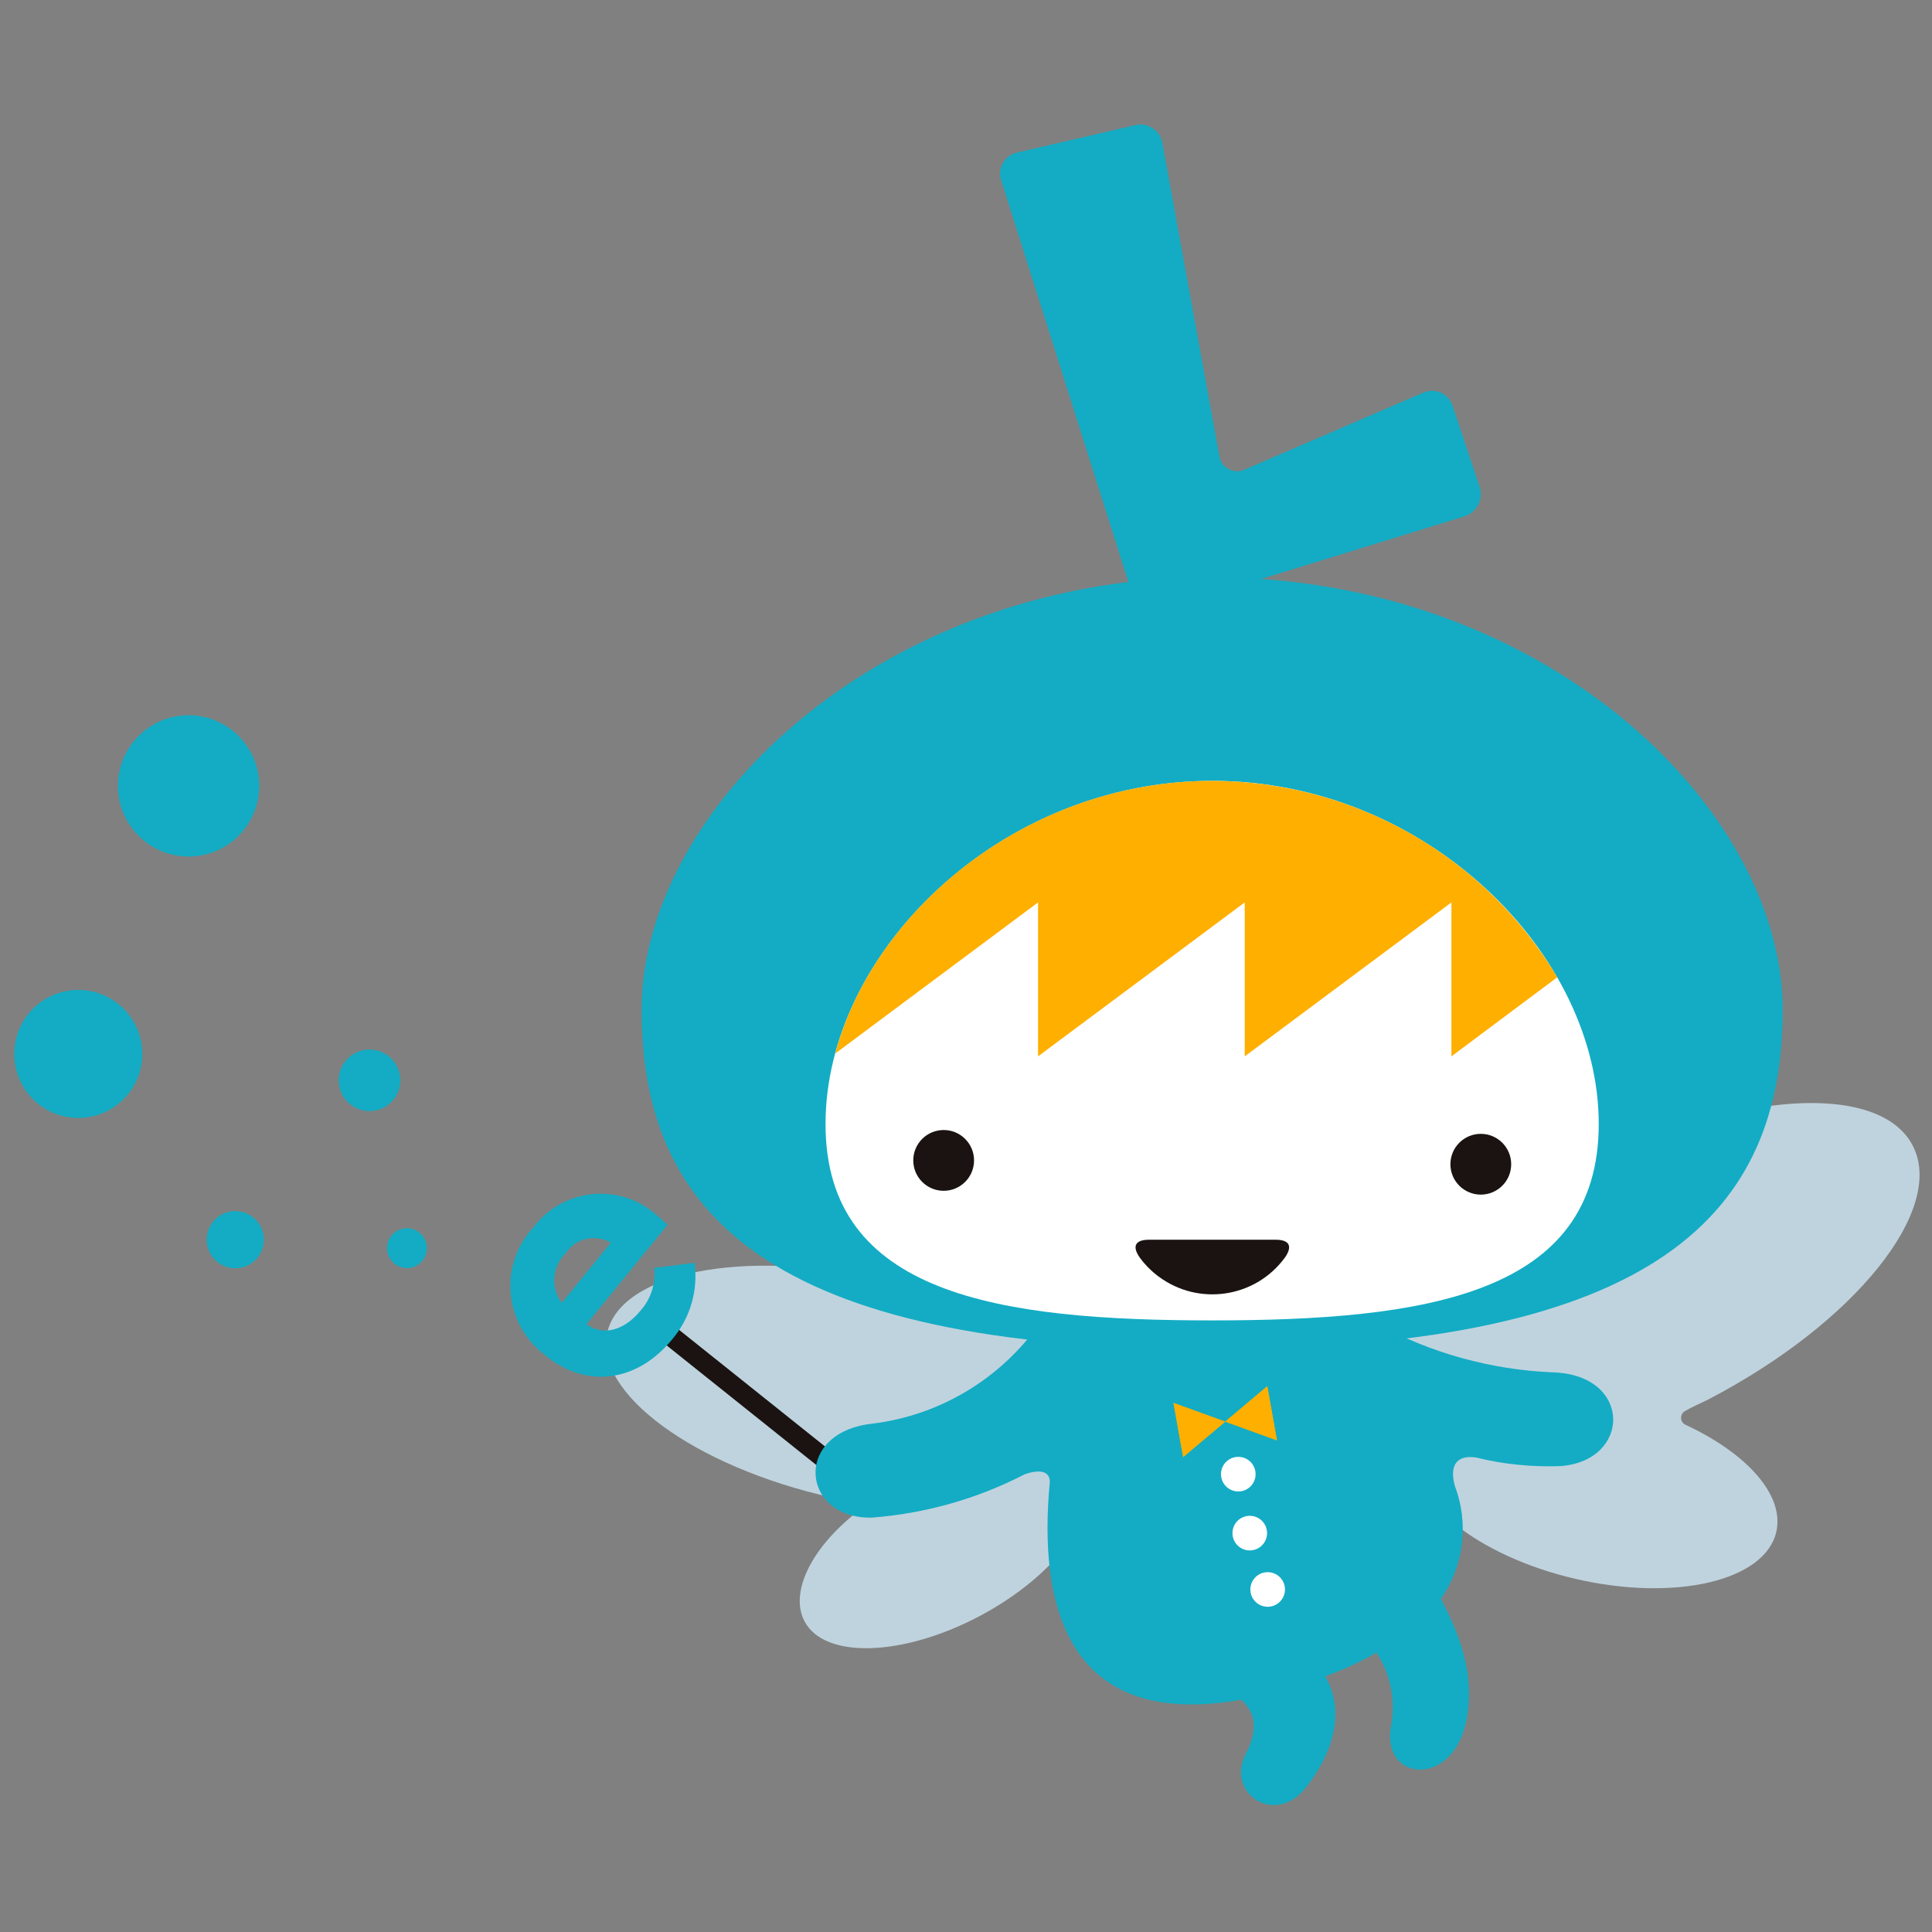
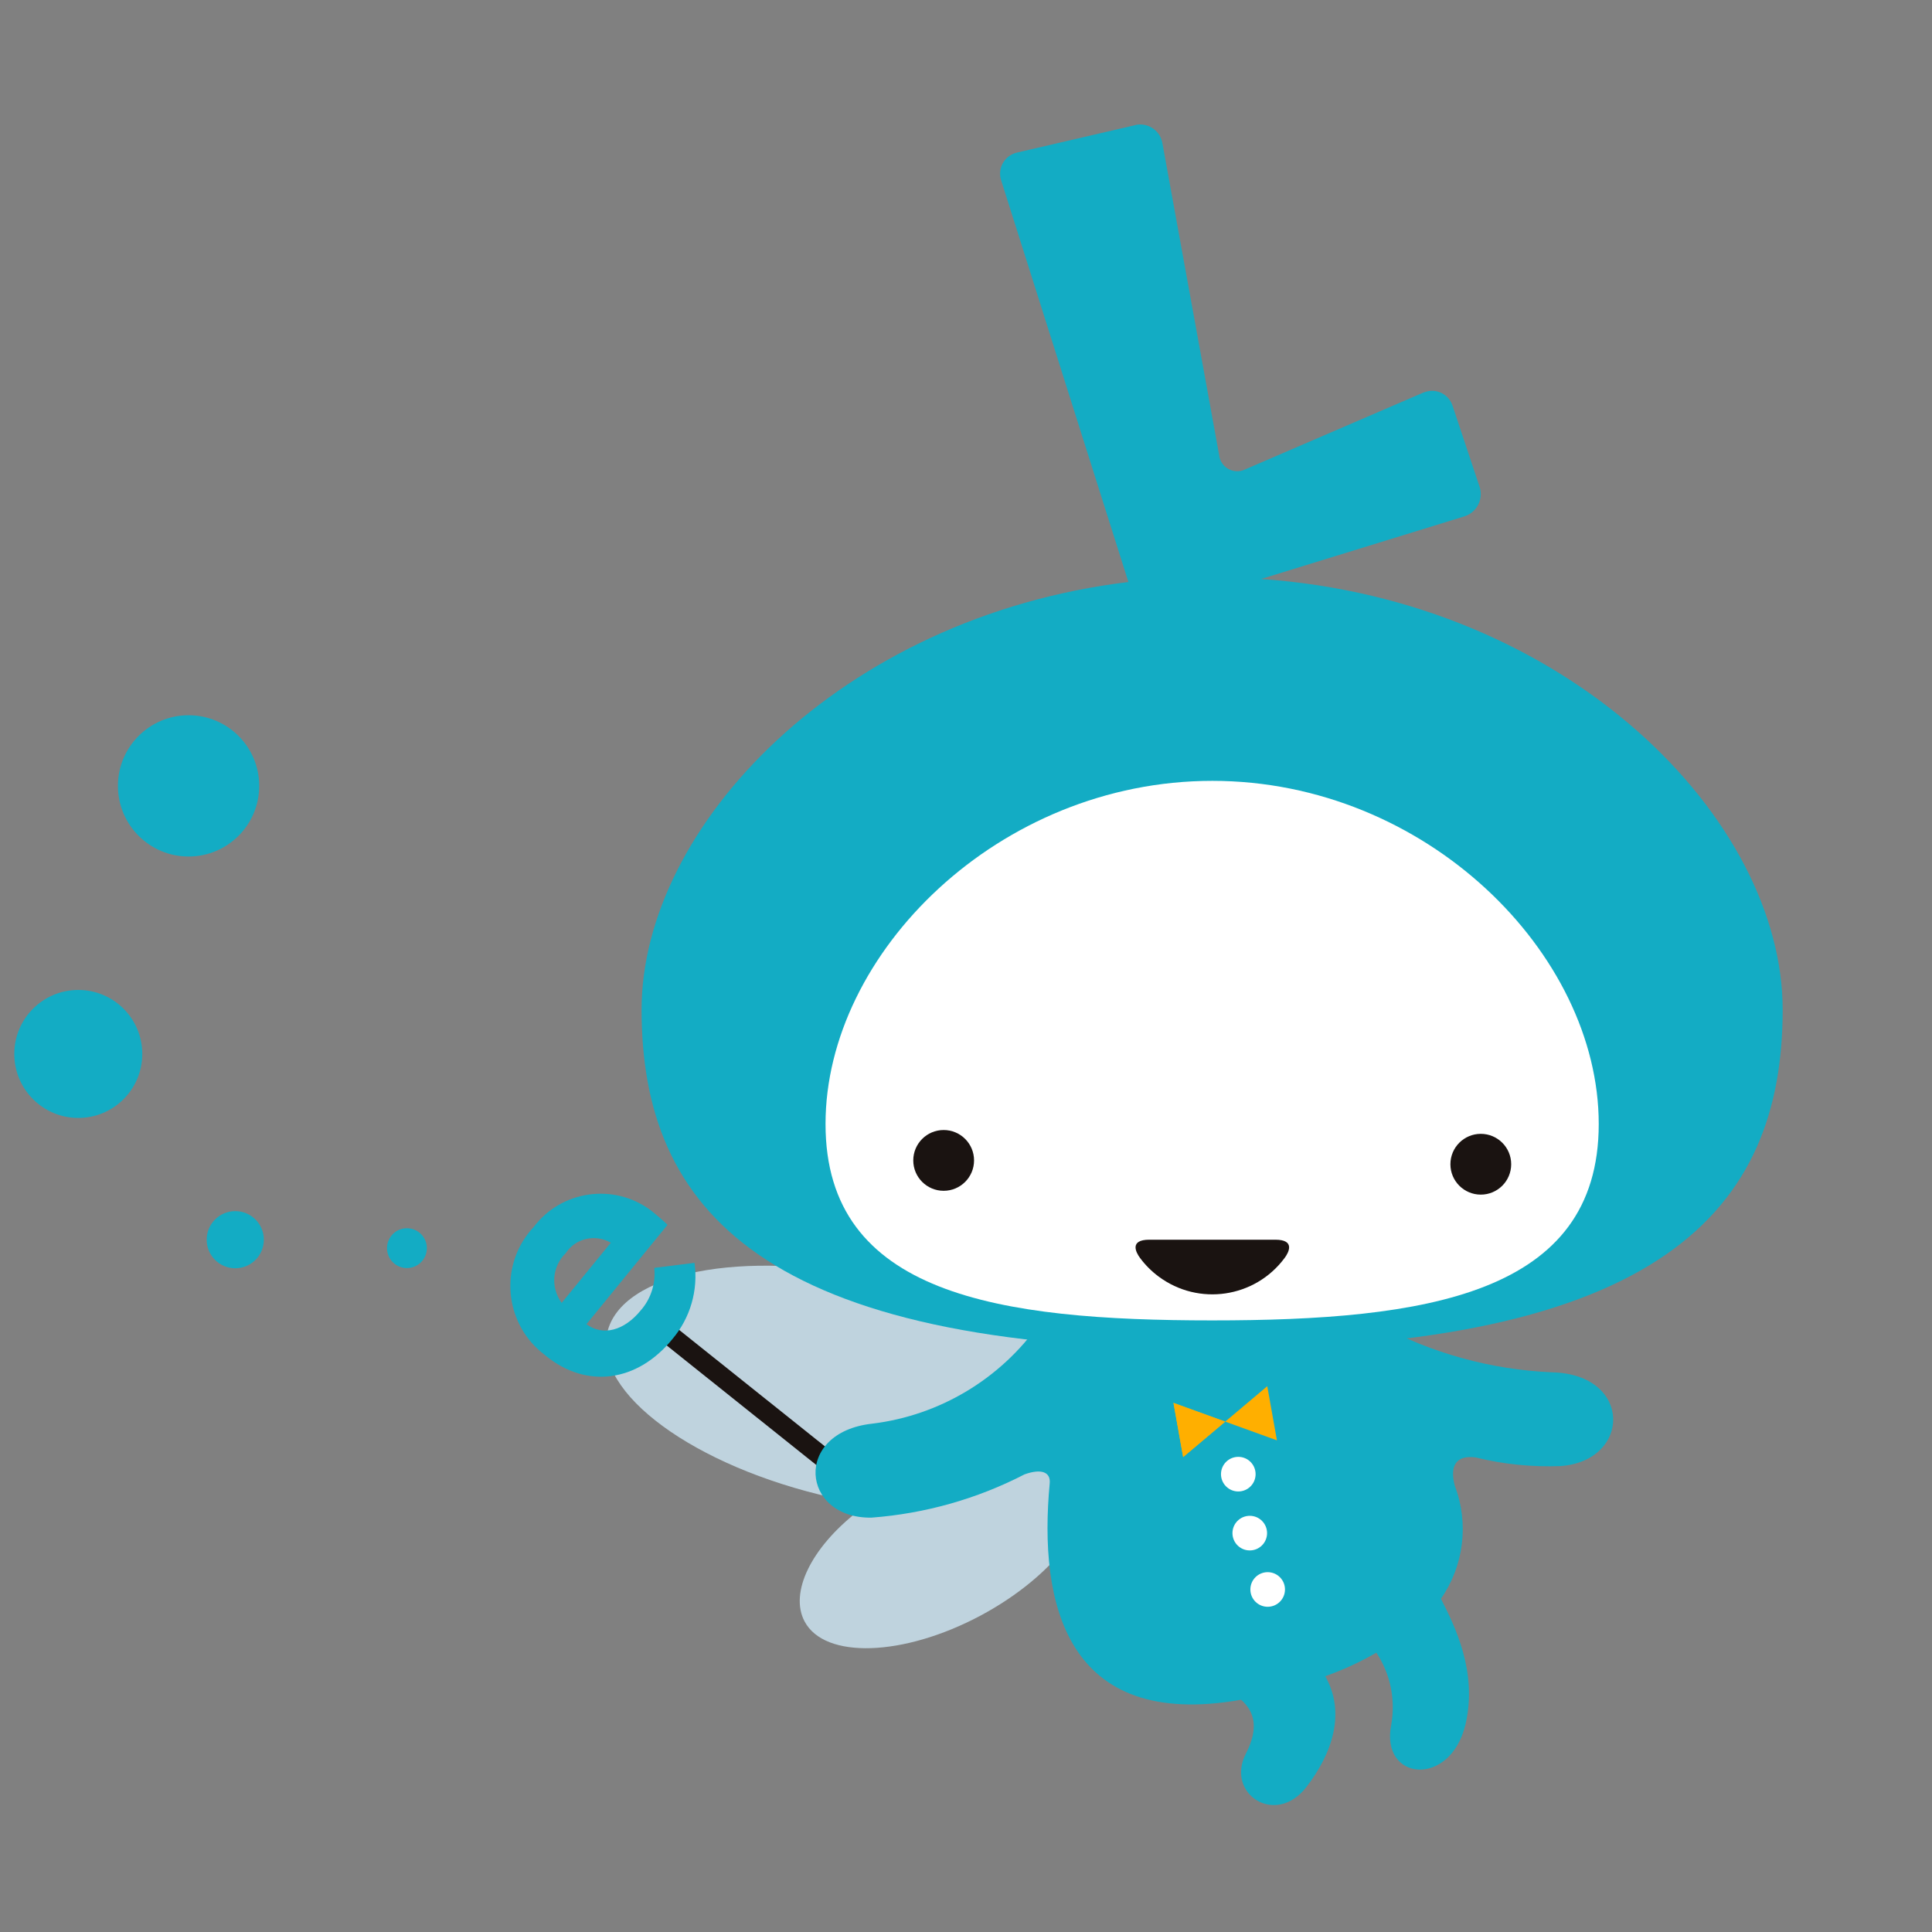
<svg xmlns="http://www.w3.org/2000/svg" version="1.1" id="レイヤー_1" x="0px" y="0px" viewBox="0 0 96 96" style="enable-background:new 0 0 96 96;" xml:space="preserve">
  <rect x="0" y="0" width="96" height="96" fill="#808080" stroke="none" />
  <style type="text/css">
	.st0{fill:#BFD3DE;}
	.st1{fill:#1A1311;}
	.st2{fill:#13ACC4;}
	.st3{fill:#FFFFFF;}
	.st4{fill:#FFAF00;}
</style>
  <g id="グループ_129-2_00000168828666891354402260000012092869383583075986_">
    <g id="グループ_55_00000075849384558208009730000008814150569849111970_">
      <g id="グループ_47_00000016764044297342980840000004068737949456849560_">
-         <path id="パス_247_00000168824661083835126980000007050352771383385512_" class="st0" d="M78.86,57.99     c7.28-3.78,14.52-4.26,16.18-1.07s-2.9,8.85-10.18,12.63c-0.37,0.19-0.76,0.34-1.1,0.55c-0.19,0.08-0.28,0.3-0.2,0.5     c0.04,0.1,0.12,0.17,0.22,0.21c3.04,1.42,4.91,3.5,4.48,5.32c-0.57,2.43-5.04,3.47-9.99,2.32c-4.85-1.13-8.35-3.94-7.96-6.35     c-0.69-0.3-1.26-0.82-1.63-1.48C67.02,67.42,71.58,61.77,78.86,57.99z" />
        <path id="パス_248_00000147216758092682449950000010087458458795956641_" class="st0" d="M30.17,66.23     c0.67-3,6.74-4.2,13.57-2.68c6.83,1.52,11.83,5.17,11.16,8.17c-0.16,0.63-0.51,1.18-1.02,1.58c0.85,1.9-1.42,4.98-5.16,6.98     c-3.83,2.04-7.74,2.17-8.74,0.29c-0.76-1.43,0.32-3.65,2.62-5.45c0.13-0.06,0.18-0.22,0.11-0.34l0,0     c-0.04-0.07-0.11-0.12-0.19-0.13c-0.39-0.07-0.79-0.15-1.19-0.24C34.5,72.88,29.5,69.22,30.17,66.23z" />
      </g>
      <g id="グループ_48_00000014629346656412382850000007610047062944181904_">
        <rect id="長方形_29_00000045585742477964914970000005399577019840766903_" x="36.62" y="63.56" transform="matrix(0.624 -0.781 0.781 0.624 -40.267 55.072)" class="st1" width="0.99" height="11.66" />
        <path id="パス_249_00000035494979553164218480000014898585185242231942_" class="st2" d="M27.05,67.31     c-1.88-1.43-2.25-4.12-0.82-6c0.09-0.12,0.18-0.23,0.28-0.33c1.38-1.84,4-2.21,5.84-0.83c0.07,0.06,0.15,0.12,0.22,0.18     c0,0,0.32,0.26,0.6,0.53l-4.03,4.94c0.81,0.6,1.87,0.33,2.7-0.69c0.51-0.58,0.75-1.35,0.67-2.11l2-0.25     c0.19,1.36-0.21,2.74-1.1,3.79c-1.73,2.13-4.26,2.49-6.3,0.82L27.05,67.31z M30.35,61.75c-0.77-0.45-1.76-0.22-2.24,0.52     c-0.68,0.66-0.76,1.71-0.2,2.47L30.35,61.75z" />
      </g>
      <path id="パス_250_00000049929868556018334820000001282749514003480511_" class="st2" d="M77.13,68.19    c-3.06-0.13-6.04-0.96-8.73-2.42H51.65c-1.94,2.75-4.96,4.56-8.3,4.97c-3.97,0.43-3.55,4.73-0.04,4.67    c2.65-0.2,5.24-0.93,7.6-2.15c0.84-0.3,1.3-0.11,1.25,0.44c-0.56,5.95,0.79,12.3,9.51,10.76c0.67,0.59,0.89,1.41,0.24,2.67    c-1.03,2,1.47,3.65,3,1.67c1.3-1.68,1.97-3.7,0.94-5.51c0.88-0.31,1.73-0.7,2.54-1.17c0.7,1.05,0.96,2.34,0.74,3.58    c-0.56,2.8,2.94,3.15,3.69-0.02c0.61-2.6-0.53-4.88-1.22-6.24c1.14-1.64,1.4-3.74,0.69-5.61c-0.26-0.95,0.03-1.55,1.04-1.41    c1.37,0.34,2.79,0.48,4.2,0.43C81.07,72.6,81.13,68.29,77.13,68.19z" />
      <circle id="楕円形_49_00000047019479948432093420000013695367232259754931_" class="st2" cx="20.22" cy="62.02" r="0.99" />
-       <circle id="楕円形_50_00000065771372220319790880000007021776345078724022_" class="st2" cx="18.36" cy="53.68" r="1.53" />
      <circle id="楕円形_51_00000102535341236655626180000014057645123613565367_" class="st2" cx="11.69" cy="61.6" r="1.42" />
      <circle id="楕円形_52_00000176742337942059285140000015817805462968910000_" class="st2" cx="3.89" cy="52.37" r="3.18" />
      <circle id="楕円形_53_00000086692238112999027240000003869922405755648422_" class="st2" cx="9.37" cy="39.05" r="3.51" />
      <circle id="楕円形_54_00000050640892572811114930000012948689224519079842_" class="st3" cx="61.53" cy="73.25" r="0.86" />
      <circle id="楕円形_55_00000016757415343516411520000014602205375255468474_" class="st3" cx="62.1" cy="76.18" r="0.86" />
      <circle id="楕円形_56_00000108290618783645532600000013849626438265983373_" class="st3" cx="62.99" cy="78.98" r="0.86" />
      <g id="グループ_49_00000066486193563969764030000015634868722850533800_">
        <path id="パス_251_00000060712774059986423270000013978716482482668934_" class="st4" d="M60.88,70.64l2.09-1.76l0.48,2.69     L60.88,70.64z" />
        <path id="パス_252_00000161597198938387725250000004365725110488429461_" class="st4" d="M60.88,70.64l-2.09,1.76l-0.48-2.69     L60.88,70.64z" />
      </g>
      <path id="パス_253_00000111170217924774530890000017310090493905200525_" class="st2" d="M62.66,28.77l10.1-3.11    c0.61-0.19,0.95-0.83,0.77-1.44l0,0l-0.01-0.03l-1.34-4.02c-0.18-0.56-0.77-0.88-1.34-0.7l0,0c-0.04,0.01-0.08,0.03-0.12,0.04    l-8.84,3.81c-0.44,0.22-0.98,0.05-1.21-0.4c-0.05-0.09-0.08-0.2-0.09-0.3l-2.82-15.5c-0.1-0.61-0.68-1.02-1.29-0.92l0,0L56.4,6.22    l-5.86,1.36c-0.58,0.13-0.95,0.7-0.82,1.28c0.01,0.04,0.02,0.07,0.03,0.11l6.32,19.95c-14.32,1.73-24.19,12.15-24.19,21.25    c0,9.95,6.03,16.87,28.35,16.87s28.35-6.91,28.35-16.87l0,0C88.58,40.72,77.96,29.83,62.66,28.77z" />
      <g id="グループ_50_00000047767102130324676350000001569006288674470590_">
-         <path id="パス_254_00000133488753460582497040000011942121248286462135_" class="st4" d="M60.88,70.64l2.09-1.76l0.48,2.69     L60.88,70.64z" />
        <path id="パス_255_00000109028609473057829550000015005557962080983231_" class="st4" d="M60.88,70.64l-2.09,1.76l-0.48-2.69     L60.88,70.64z" />
      </g>
      <g id="グループ_51_00000052063822617420065030000016764399714161352579_">
        <path id="パス_256_00000083067159114216101070000001243753531926659766_" class="st3" d="M41.02,55.85     c0,8.49,8.6,9.76,19.21,9.76s19.21-1.28,19.21-9.76S70.85,38.8,60.24,38.8S41.02,47.36,41.02,55.85z" />
      </g>
      <g id="グループ_52_00000083061598725216188880000007464275294483036580_">
        <circle id="楕円形_57_00000115473302811781649290000015557063137845172613_" class="st1" cx="46.89" cy="57.66" r="1.51" />
        <circle id="楕円形_58_00000014602826450978823960000013071264416405748378_" class="st1" cx="73.58" cy="57.85" r="1.51" />
      </g>
-       <path id="パス_257_00000044860590299183954560000006538853325142586777_" class="st4" d="M77.38,48.56    c-3.61-6.04-10.11-9.74-17.15-9.76c-9.15,0-16.8,6.36-18.73,13.55l10.08-7.51v7.65l10.27-7.65v7.65l10.27-7.65v7.65L77.38,48.56z" />
      <g id="グループ_54_00000176044541797859382210000012627920136411936948_">
        <g id="グループ_53_00000047036081647748981940000012122731958703197358_">
          <path id="パス_258_00000088829696435896359850000016593795973354639528_" class="st1" d="M63.37,61.6c1,0,0.67,0.63,0.46,0.91      c-1.47,1.98-4.27,2.4-6.26,0.92c-0.35-0.26-0.66-0.57-0.92-0.92c-0.21-0.28-0.54-0.91,0.46-0.91H63.37z" />
        </g>
      </g>
    </g>
  </g>
</svg>